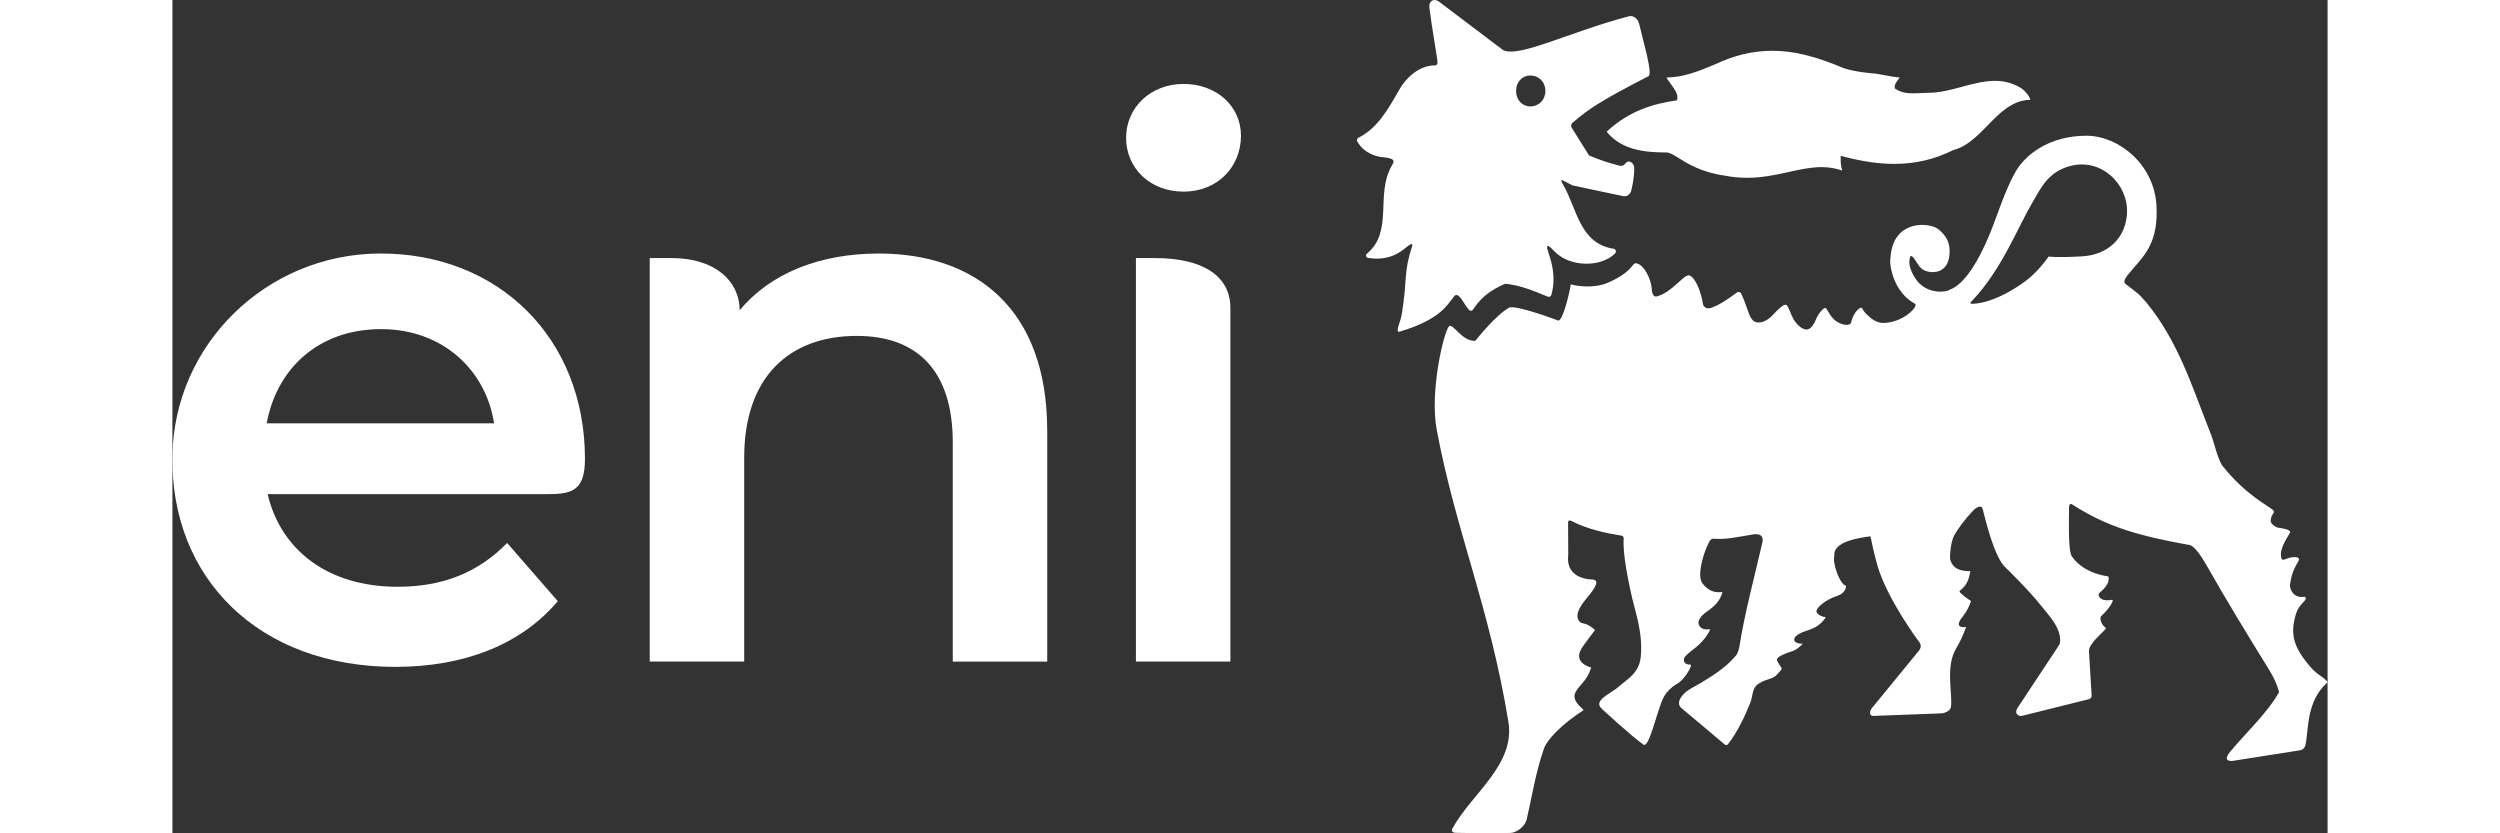
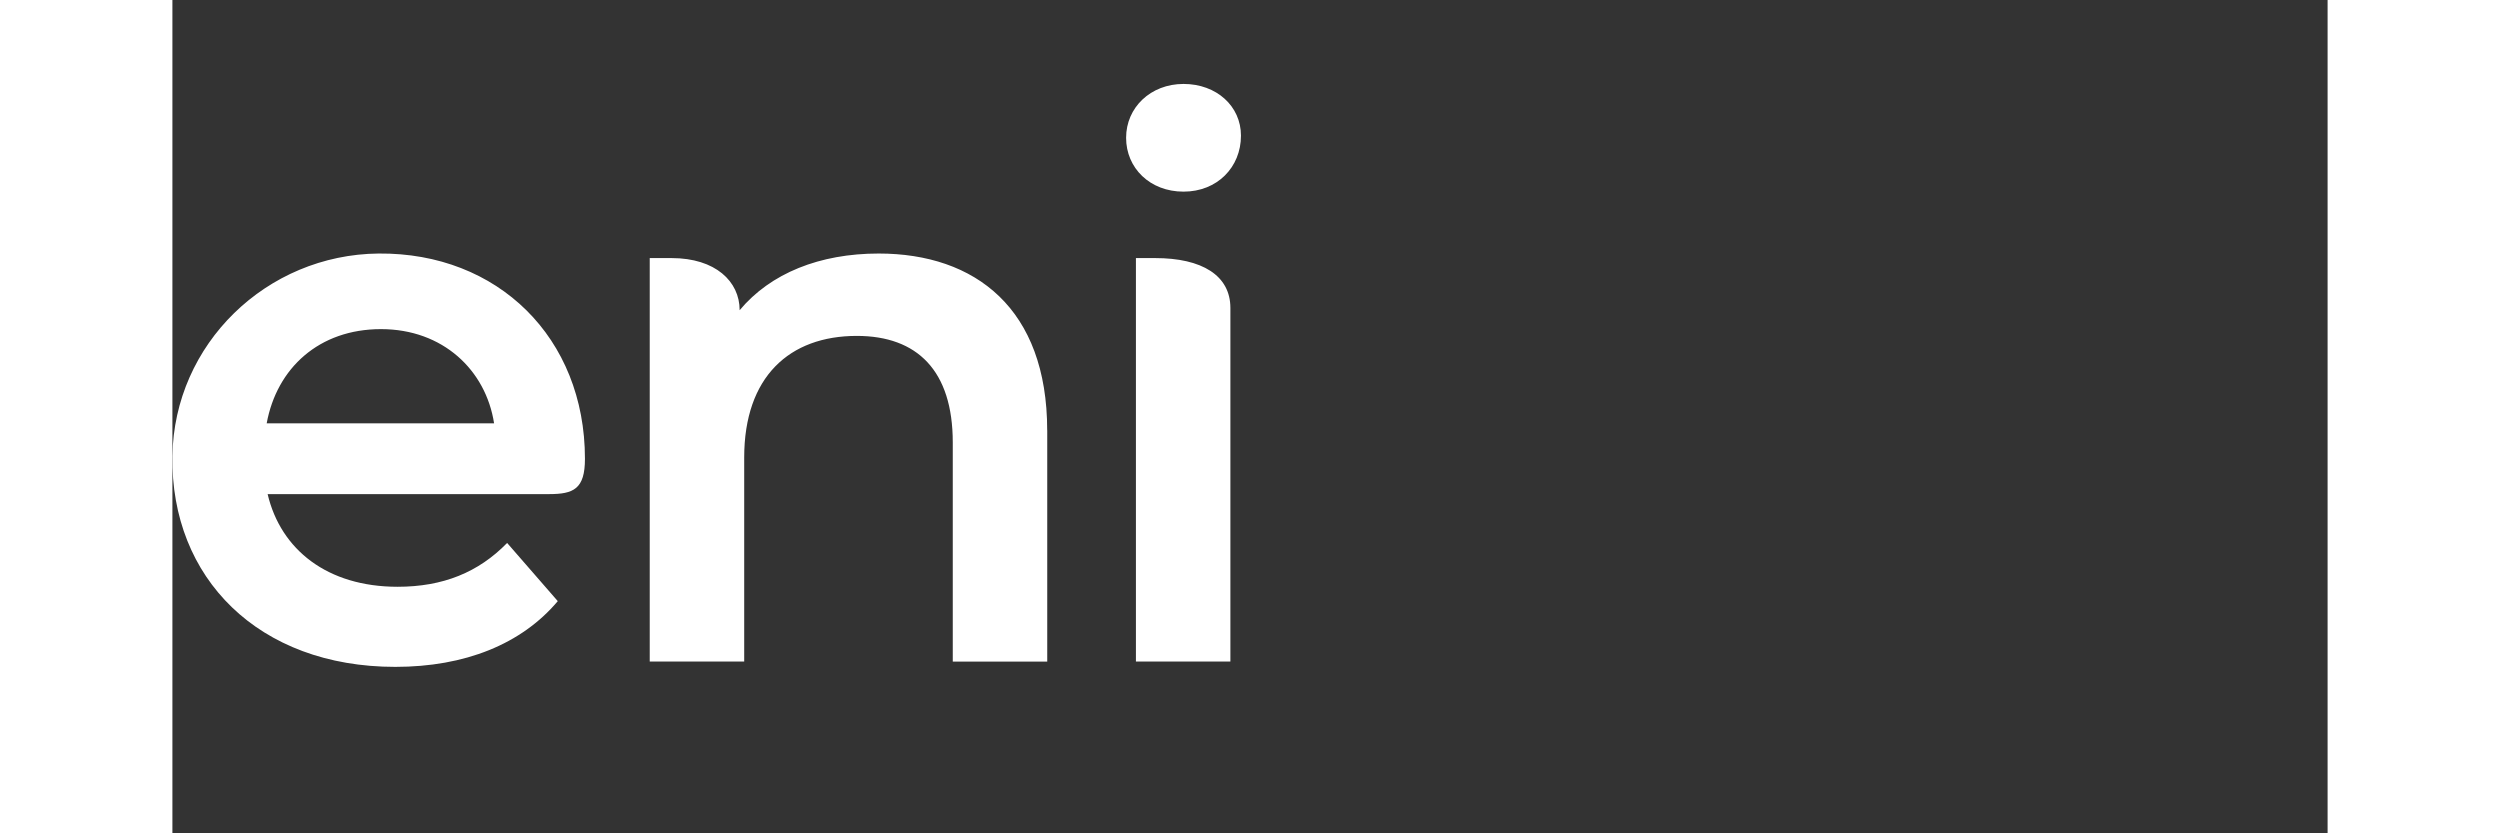
<svg xmlns="http://www.w3.org/2000/svg" id="Livello_1" data-name="Livello 1" width="60" height="20" viewBox="0 0 454.45 175.72">
  <rect x="0" y="0" width="454.45" height="175.72" fill="#333333" stroke="none" />
  <g>
-     <path d="M269.67,63.27c.72-.72,.89-2.38,2.84,.84,.42,.71,1.05,1.57,1.37,1.42,.23,.03,.59-.55,.72-.75,1.72-2.48,3.87-3.81,6.31-4.9,.06-.03,.14-.04,.21-.04,2.97,.3,5.48,1.31,8.89,2.71,.3,.13,.66-.03,.75-.34,1.45-4.94-.98-9.38-.89-10.03,.09-.65,.41-.33,1.64,.9,2.67,2.67,6.82,2.86,9.25,2.22,1.25-.32,2.87-1.12,3.51-1.96,.26-.34,.04-.82-.38-.89-7.29-1.12-7.7-8.64-10.76-13.71-.17-.29-.33-.74-.21-.83l2.33,1.19s10.34,2.21,10.79,2.28c1.04,.16,1.53-1.01,1.53-1.01,.08-.31,.73-2.81,.67-5.02-.03-1-1.12-1.62-1.62-1.11-.19,.2-.38,.41-.58,.56-.26,.19-.6,.22-.91,.14-2.65-.72-3.55-.98-6.41-2.15l-3.72-5.95c-.24-.76,.37-1.06,.61-1.26,2.91-2.5,5.48-4.29,15.62-9.5,.96-.5-.96-6.8-1.93-10.97-.32-1.45-1.51-1.84-2.06-1.7-12.97,3.36-24.49,9.46-27.07,6.83-.04-.04,0,0-.05-.03L267.08,.35c-1.08-.82-2.2-.12-2.03,1.23,.65,5.08,1.25,8.03,1.68,11.12,.1,.71-.03,1.09-.53,1.09-2.95,0-5.77,2.12-7.51,5.15-2.42,4.25-4.63,8.12-8.59,10.1-.28,.14-.42,.48-.27,.75,.85,1.6,2.31,2.53,3.77,3.02,1.61,.54,2.38,.21,3.56,.76,.28,.12,.41,.44,.3,.73-.1,.26-.28,.5-.44,.83-3.35,6.01,.48,13.64-5.13,18.37-.34,.28-.19,.83,.24,.89,6.55,1.05,8.58-3.69,9.38-2.79-2,6.08-1.02,6.92-2.28,14.67-.28,1.73-1.52,3.97-.43,3.65,8.67-2.53,10.25-6.03,10.87-6.65Zm16.62-47.35c1.87,0,3.22,1.36,3.22,3.25s-1.35,3.27-3.22,3.27c-1.62,0-2.96-1.36-2.96-3.27s1.34-3.25,2.96-3.25Zm29.57,1.65c-.21-.28-.71-.97-.82-1.24h.03c3.59,0,6.92-1.39,10.14-2.73h.02c4.09-1.95,8.05-2.89,12.1-2.89,4.53,0,9.07,1.11,15.21,3.71h.02c2.42,.8,6.35,1.09,6.58,1.1,.65,.1,1.32,.22,1.96,.35,1.09,.21,2.12,.4,3.08,.45-.07,.24-.23,.44-.41,.66-.27,.35-.61,.78-.61,1.44v.18l.14,.1c1.2,.86,2.57,.98,3.75,.98,.52,0,1.06-.03,1.59-.05,.53-.03,1.08-.06,1.62-.06,2.39,0,4.79-.64,7.11-1.27,2.28-.61,4.63-1.25,6.93-1.25,1.94,0,3.67,.46,5.28,1.39h0c.84,.44,1.95,1.66,2.2,2.61-3.8,.04-6.46,2.77-9.04,5.42-2.13,2.18-4.33,4.44-7.15,5.15h-.04s-.03,.03-.03,.03c-3.93,1.96-7.99,2.91-12.42,2.91-3.3,0-6.86-.52-10.89-1.59l-.43-.12v.45c0,.87,0,1.63,.31,2.66-1.38-.48-2.81-.72-4.36-.72-2.25,0-4.49,.5-6.86,1.02l-.52,.11c-2.67,.59-5.31,1.12-8.3,1.12-1.61,0-3.16-.15-4.75-.46h0c-4.9-.7-7.82-2.53-9.75-3.74-1.06-.66-1.82-1.14-2.48-1.14-4.71,0-9.5-.53-12.64-4.38,4.92-4.58,10.14-5.9,14.59-6.58l.21-.03,.07-.2c.32-.99-.62-2.27-1.44-3.39Z" fill="#fff" />
-     <path d="M450.96,140.78c-3.68-4.24-4.48-6.94-3.19-11.29,.58-1.98,1.91-2.56,2.09-3.26,.05-.23-.17-.43-.41-.39-2.3,.39-3.19-1.9-2.88-2.87,.23-1.42,.51-2.6,1.73-4.66,.27-.45,.06-.75-.46-.81-2.18-.22-3,1.42-3.21-.16-.18-1.37,.56-2.85,1.88-4.99,.41-.68-1.85-1.01-2.26-1.04-.87-.06-1.81-.99-1.81-1.42,.02-1.53,1.04-1.7,.59-2.24-.72-.88-5.68-2.99-10.85-9.56-1.2-2.09-1.58-4.77-2.55-7.08-3.76-9.51-6.69-19.07-13.4-27.23-1.6-1.9-2.14-2.18-4.28-3.81-.69-.54-.45-1.11,1.34-3.16,2.84-3.25,5.46-5.96,5.08-13.41-.45-8.78-8.02-14.78-14.77-14.78-7.95,0-12.99,4.09-15,7.69-2.29,4.11-3.57,8.55-5.21,12.58-.8,1.98-4.29,10.53-8.46,12.13-1.12,.74-4.66,.91-6.87-1.59-1.06-1.36-2.35-3.55-1.55-5.44h.24c.81,.54,1.21,1.99,2.19,2.73,1.08,.82,2.93,.84,3.98,.26,1.45-.81,1.83-2.43,1.83-4.06,0-1.99-.83-3.24-2.18-4.43-1.5-1.29-4.52-1.33-6.36-.55-3.89,1.65-3.91,5.84-4,7.46,.26,2.73,1.63,6.68,5.24,8.65,.75,.4-1.94,3.54-5.88,3.99-1.22,.15-2.03,0-3.19-.79-.95-.8-1.58-1.25-2.05-2.21-.31-.63-1.89,.83-2.33,2.89-.18,.85-1.69,.69-2.96-.06-1.51-.9-2.09-2.87-2.49-2.94-.4-.06-1.51,1.24-1.96,2.36-.7,1.73-1.57,2.6-2.73,2.02-.91-.46-1.54-1.2-2.01-1.97-.59-1.03-.85-2.11-1.26-2.72-.09-.17-.18-.28-.27-.31-.48-.39-2.14,1.32-2.66,1.91-.66,.74-1.95,1.92-3.47,1.76-1.76-.18-1.89-2.99-3.34-5.95-.07-.39-.61-.6-.92-.37-2.74,1.98-3.63,2.54-5.21,3.16-1.77,.69-2-.77-2-.77-.34-2.48-1.66-5.75-2.95-6-1.23-.04-3.59,3.63-6.76,4.45-1.07,.28-1.09-1.73-1.09-1.75-.14-1.97-1.68-5.07-3.3-5.24-.86-.1-.62,1.79-5.98,4.13-2.36,1.03-5.77,.89-7.77,.32-.42,2.53-1.68,7.48-2.61,7.65,0,0-8.08-3.09-10.23-2.81-2.77,1.33-7.3,7.07-7.3,7.07-2.91,.14-4.74-3.92-5.56-3.04-1.05,1.13-4.1,13.63-2.57,21.79,4,21.37,11.09,37.14,15.11,61.55,1.5,9.09-7.74,15.13-11.78,22.49,0,0-.54,.95,.72,.95,3.83,.03,7.17,.2,11.58,.02,1.2-.05,3.01-1.37,3.35-2.88,1.04-4.53,1.91-9.94,3.52-14.56,.56-2.14,3.91-5.51,8.44-8.43,.24-.15-2.61-1.82-1.73-3.68,.41-.87,1.01-1.44,1.63-2.18,.61-.73,1.25-1.62,1.74-3.13-3.83-1.18-2.23-3.65-2.23-3.65,.27-.67,1.25-1.88,3.03-4.28-2.14-1.91-2.7-1.02-3.36-1.88-.73-.96-.35-2.42,1.32-4.48,1.12-1.39,3.67-4.21,1.39-4.29-3.02-.11-5.43-1.7-5-5.12l-.03-6.89c0-.76,.8-.28,.8-.28,3.44,1.75,7.16,2.51,10.52,3.06,0,0,.45,.08,.4,.68-.23,3.18,1.03,9.16,1.77,12.4,.68,2.97,2.35,7.59,1.82,12.55-.37,3.47-2.98,4.68-4.75,6.3-1.12,1.02-4.27,2.36-3.98,3.76,0,0,.1,.49,.78,1.04,0,0,6.02,5.56,8.52,7.31,1.22,.86,2.8-6.96,4.2-9.85,.61-1.26,1.96-2.45,2.64-2.81,2.05-1.06,3.15-3.78,3.15-3.78l.03-.41c-1.73,.04-1.66-1.16-1.25-1.68,.41-.52,1.49-1.33,2.36-2.03,2.05-1.67,2.89-3.54,2.89-3.54l-.03-.24c-2.25,.35-2.42-1.15-2.37-1.55,.05-.41,.33-.99,1.33-1.83,.8-.67,3.02-1.77,3.7-4.39,.07-.25-2.22,.75-4.2-1.89-1.16-1.54,.06-5.69,.89-7.61,.66-1.52,.86-1.86,1.65-1.79,2.53,.19,4.99-.4,8.19-.92,0,0,2.33-.49,1.92,1.64-1.57,6.89-3.76,14.97-4.87,22.08,0,0-.22,1.27-.73,1.85-2.3,2.66-4.71,4.11-7.29,5.69-1.88,1.15-3.69,1.73-4.58,3.66,0,0-.45,1.02,.36,1.68l9.11,7.66c.47,.4,.76-.06,.76-.06,1.85-2.34,3.55-5.84,4.63-8.58,.69-1.76,.35-2.76,1.41-3.86,0,0,.87-.7,2.12-1.09,1.49-.46,1.79-.67,2.75-1.78,.72-.82,.41-.38-.58-2.25-.37-.71,1.57-1.42,1.57-1.42,.57-.29,1.1-.36,1.7-.6,.6-.24,1.28-.63,2.14-1.56-2.14,0-2.05-1.11-1.39-1.65,1.88-1.54,4.04-.84,6.18-3.81v-.15c-.45,0-1.54-.38-1.87-1.05-.31-.87,1.99-2.67,4.32-3.43,2-.64,1.88-2.17,1.88-2.17-1.22-.03-2.96-4.87-2.45-6.26-.42-3.06,5.46-3.86,7.61-4.13,0,0,.71,3.64,1.53,6.38,2.07,6.9,8.42,15.46,8.42,15.46,.34,.45,1.09,1.16,.3,2.23l-9.96,12.16c-.5,.59-.59,1.64,.27,1.64l14.47-.54c1.02-.13,1.85-.7,1.94-1.35,.38-2.83-1.23-8.48,1.11-12.38,.93-1.56,1.42-2.7,2.09-4.48,0,0-2.88,.5-.78-2.13,.74-.94,1.38-1.98,1.81-3.35,0,0-1.22-.74-2.26-1.74-.42-.4,.18-.65,.18-.65,.54-.49,.94-.97,1.25-1.58,.31-.6,.53-1.34,.68-2.33-3.26,.06-3.95-1.46-4.23-2.41-.17-.58,.12-3.81,.79-5.05,.73-1.35,2.3-3.52,4.16-5.43,.76-.71,1.65-1.08,1.88-.22,.62,2.24,2.4,10.27,4.94,12.46,0,0,4.55,4.36,7.55,8.13,1.7,2.13,4.32,4.85,3.78,7.83l-.43,.71-8.49,12.83s-.51,.74-.15,1.23c.33,.45,.8,.51,1.12,.43l13.85-3.45s.45-.08,.67-.34c.14-.17,.14-.47,.14-.47l-.56-9.38c-.04-1.58,2.81-3.79,3.46-4.64,.13-.17,.08-.32-.1-.43-.65-.4-1.24-1.88-.79-2.3,1.9-1.78,2.86-3.56,2.26-3.45-1.07,.2-2.37,.16-2.76-.83-.2-.48,.31-.79,.31-.79,1.49-1.27,1.78-2.23,1.78-2.78,0-.36-.12-.55-.12-.55,0,0-5.14-.5-7.66-4.23-.84-1.25-.58-8.45-.57-10.45,0,0-.02-.71,.54-.55,7.77,4.99,14.36,6.7,24.8,8.62,0,0,1.09-.21,3.55,4.12,4.31,7.6,8.56,14.54,13.18,22.02,1.08,1.75,1.83,3.36,2.21,4.87-2.42,4.36-6.92,8.5-10.36,12.63-1.33,1.61-.45,2.04,.71,1.86l14.11-2.22s.86-.09,1.09-1.1c.76-3.38,.09-9.15,4.69-13.26-1.08-1.37-1.98-1.33-3.5-3.07Zm-48.32-86.72c-5.49,.31-6.99,.03-6.99,.03-2.72,3.7-4.58,5.09-7.06,6.65-2.8,1.75-6.28,3.32-9.21,3.32-.33-.02-.26-.29-.08-.47,.21-.22,.35-.34,.35-.34,6.15-6.53,9.58-15.54,12.55-20.54,1.82-3.06,3.23-6.39,7.88-7.68,6.55-1.82,12.4,3.74,12.07,9.98-.27,5.14-3.96,8.74-9.51,9.05Z" fill="#fff" />
-   </g>
+     </g>
  <path d="M79.41,104.2H20.08c2.77,11.71,12.59,19.53,27.4,19.53,9.56,0,17.05-3.03,23.1-9.24l10.68,12.27c-7.65,9.08-19.6,13.86-34.26,13.86C18.18,140.62-.39,121.91,0,96.16c.36-23.64,19.86-42.49,43.5-42.7,25.1-.22,43.49,17.73,43.49,43.29,0,6.37-2.4,7.44-7.58,7.44Zm-59.53-14.93h47.95c-1.74-11.22-10.79-19.87-23.85-19.87s-21.97,8.23-24.1,19.87Zm164.59,1.48v48.76h-19.92v-46.21c0-15.14-7.49-22.47-20.24-22.47-14.18,0-23.74,8.6-23.74,25.65v43.02h-19.92V54.42h4.62c9.22,0,14.34,4.92,14.34,10.99h0c6.53-7.81,16.89-11.95,29.32-11.95,20.39,0,35.53,11.63,35.53,37.28Zm16.63-61.7c0-6.36,5.15-11.35,12.11-11.35s12.11,4.69,12.11,10.9c0,6.66-5,11.81-12.11,11.81s-12.11-5-12.11-11.35Zm2.07,25.37h4.07c9.86,0,15.85,3.66,15.85,10.52v74.56h-19.92V54.42Z" fill="#fff" />
</svg>